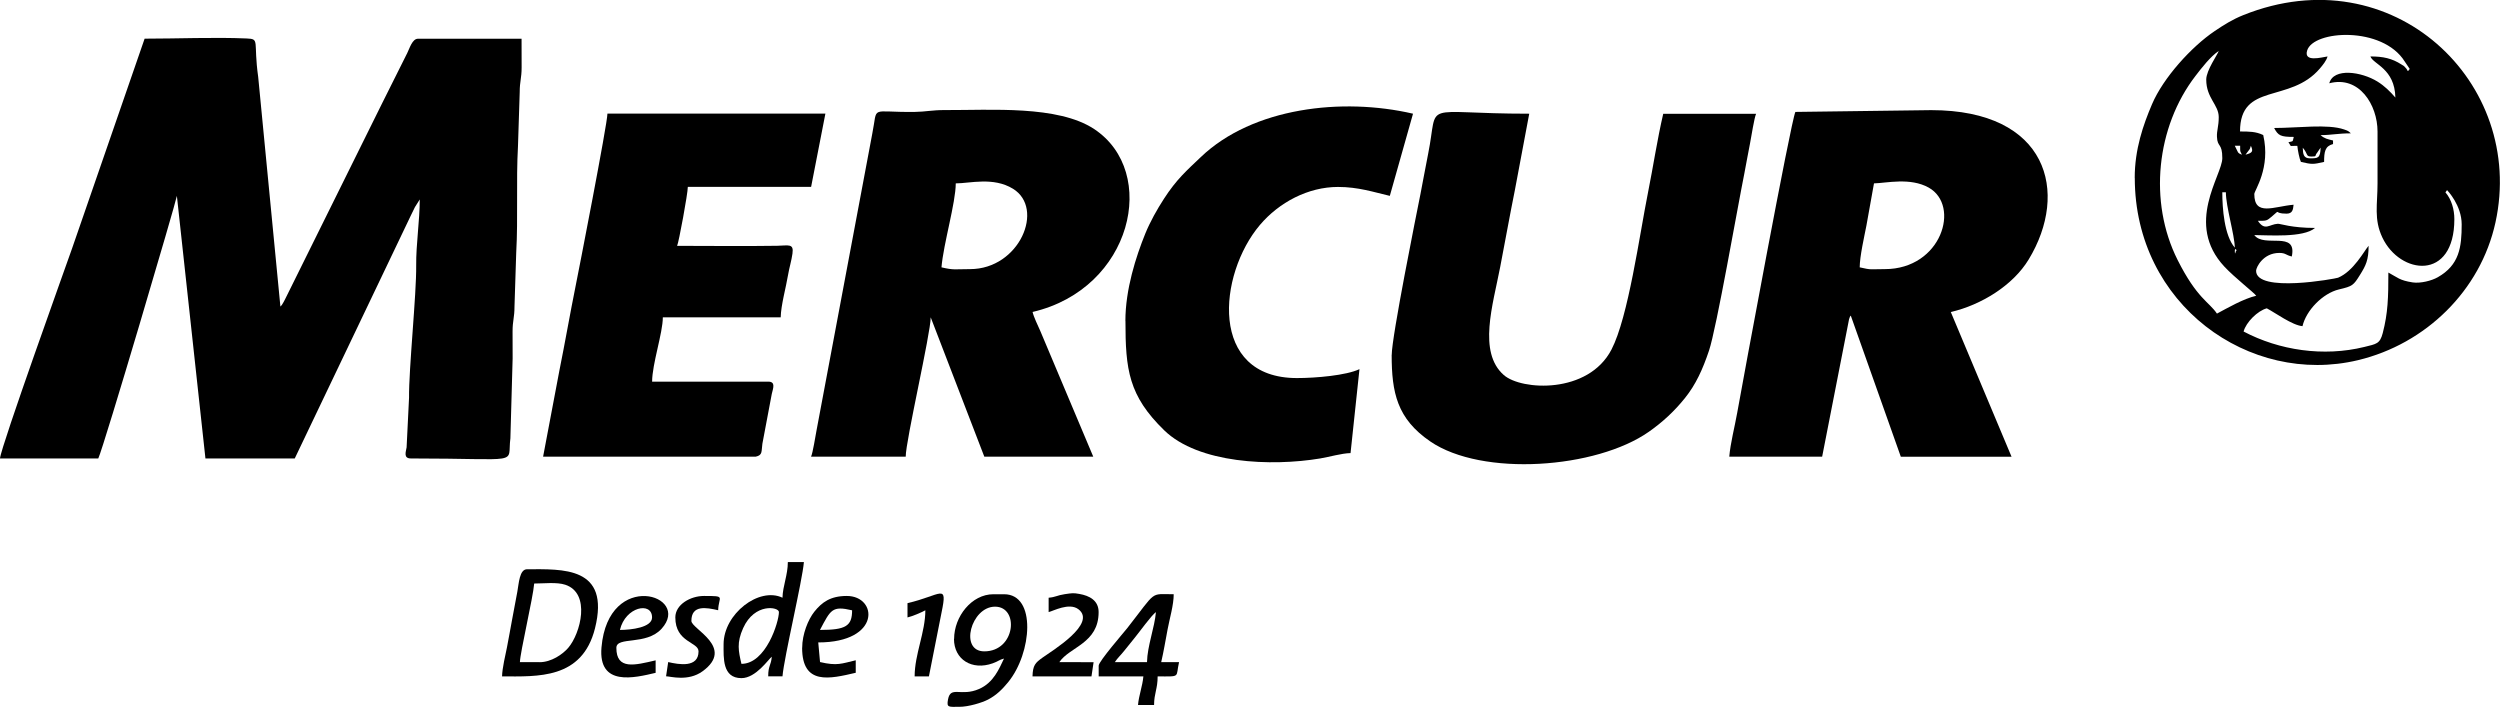
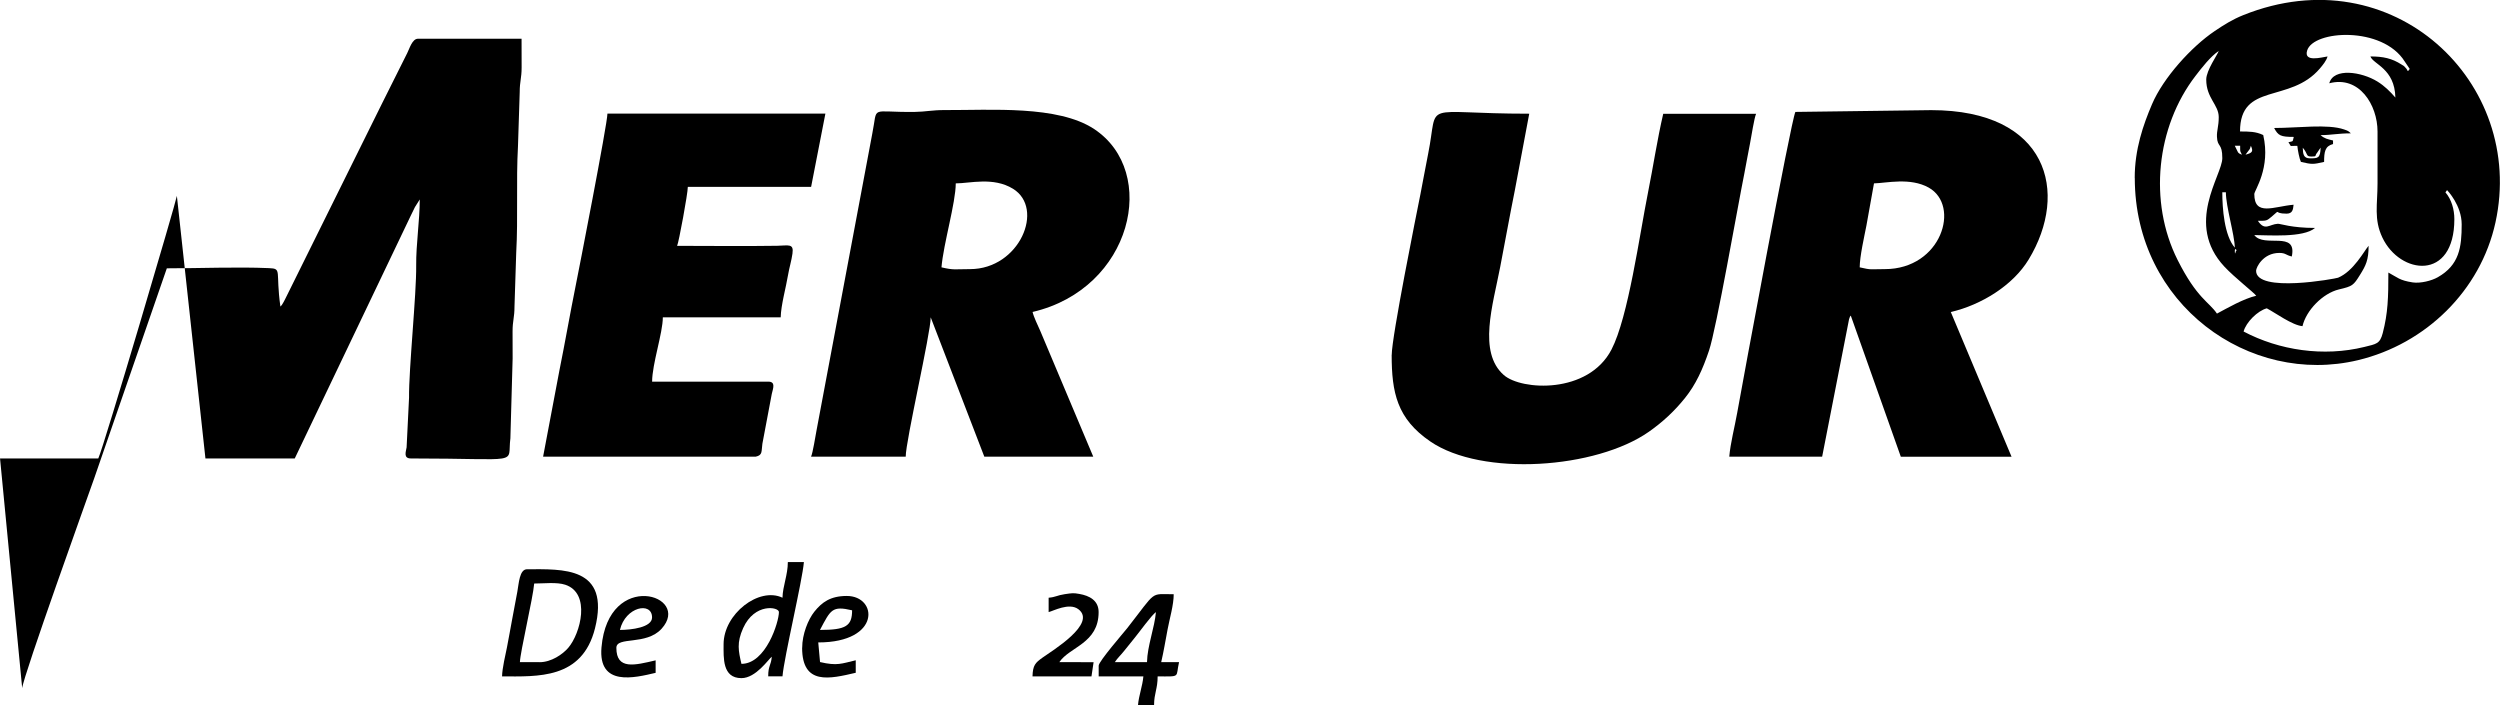
<svg xmlns="http://www.w3.org/2000/svg" xml:space="preserve" width="107.807mm" height="30.48mm" version="1.1" style="shape-rendering:geometricPrecision; text-rendering:geometricPrecision; image-rendering:optimizeQuality; fill-rule:evenodd; clip-rule:evenodd" viewBox="0 0 378.16 106.92">
  <defs>
    <style type="text/css"> .fil0 {fill:black} </style>
  </defs>
  <g id="Objects">
    <g id="_2848444536160">
-       <path class="fil0" d="M-0 69.35l14.86 0c0.83,-1.73 11.83,-39.03 11.89,-39.72l4.32 39.72 13.51 0 17.56 -36.75c0.23,-0.45 0.36,-0.74 0.62,-1.27l0.73 -1.16c0,3.18 -0.57,6.76 -0.54,10 0.05,4.32 -1.13,15.67 -1.08,19.99l-0.37 7.52c-0.09,0.6 -0.54,1.67 0.64,1.67 17.15,0 14.53,1.04 15.06,-3.05l0.34 -12.09c-0,-1.35 -0.01,-2.71 -0.01,-4.06 0,-1.67 0.29,-2.09 0.29,-3.76l0.26 -8.11c0.3,-5.47 -0.03,-10.74 0.27,-16.22l0.26 -8.11c0,-1.67 0.29,-2.09 0.29,-3.76 0,-1.44 -0.01,-2.89 -0.01,-4.33l-15.67 0c-0.86,0 -1.27,1.46 -1.62,2.16 -0.42,0.86 -0.8,1.59 -1.26,2.52 -0.89,1.77 -1.67,3.35 -2.52,5.04l-14.59 29.46c-0.09,0.17 -0.24,0.5 -0.37,0.71 -0.32,0.54 -0.14,0.27 -0.45,0.63l-3.36 -34.74c-0.76,-5.42 0.3,-5.74 -1.74,-5.82 -4.88,-0.21 -10.47,0.03 -15.44,0.03l-10.97 31.72c-0.84,2.4 -10.76,29.98 -10.91,31.78z" />
+       <path class="fil0" d="M-0 69.35l14.86 0c0.83,-1.73 11.83,-39.03 11.89,-39.72l4.32 39.72 13.51 0 17.56 -36.75c0.23,-0.45 0.36,-0.74 0.62,-1.27l0.73 -1.16c0,3.18 -0.57,6.76 -0.54,10 0.05,4.32 -1.13,15.67 -1.08,19.99l-0.37 7.52c-0.09,0.6 -0.54,1.67 0.64,1.67 17.15,0 14.53,1.04 15.06,-3.05l0.34 -12.09c-0,-1.35 -0.01,-2.71 -0.01,-4.06 0,-1.67 0.29,-2.09 0.29,-3.76l0.26 -8.11c0.3,-5.47 -0.03,-10.74 0.27,-16.22l0.26 -8.11c0,-1.67 0.29,-2.09 0.29,-3.76 0,-1.44 -0.01,-2.89 -0.01,-4.33l-15.67 0c-0.86,0 -1.27,1.46 -1.62,2.16 -0.42,0.86 -0.8,1.59 -1.26,2.52 -0.89,1.77 -1.67,3.35 -2.52,5.04l-14.59 29.46c-0.09,0.17 -0.24,0.5 -0.37,0.71 -0.32,0.54 -0.14,0.27 -0.45,0.63c-0.76,-5.42 0.3,-5.74 -1.74,-5.82 -4.88,-0.21 -10.47,0.03 -15.44,0.03l-10.97 31.72c-0.84,2.4 -10.76,29.98 -10.91,31.78z" />
      <path class="fil0" d="M285.09 40.71c-2.21,0 -1.94,0.16 -3.78,-0.27 0,-1.65 0.72,-4.79 1.01,-6.29l1.15 -6.41c1.86,-0.04 5.48,-0.93 8.28,0.64 4.85,2.73 1.94,12.33 -6.65,12.33zm-13.51 -23.78c-0.68,1.41 -8,41.02 -8.8,45.51 -0.39,2.19 -1.03,4.61 -1.2,6.64l14.05 0 4.07 -20.79c0.22,-0.6 0.06,-0.25 0.26,-0.55l7.57 21.35 16.75 0 -9.19 -21.89c4.6,-1.07 9.4,-4.02 11.78,-7.95 6.16,-10.15 2.94,-22.59 -14.75,-22.59l-20.54 0.27z" />
      <path class="fil0" d="M146.73 40.71c-2.3,0 -2.41,0.18 -4.32,-0.27 0.29,-3.53 2.16,-9.78 2.16,-12.7 2.14,0 5.68,-1.01 8.65,0.81 4.86,2.97 1.01,12.16 -6.49,12.16zm-24.05 28.37l14.32 0c0,-2.41 3.78,-18.65 3.78,-21.08l8.11 21.08 16.48 0 -8.01 -19.01c-0.37,-0.84 -0.99,-2.1 -1.17,-2.88 15.08,-3.51 19.16,-21.18 9.3,-27.68 -5.48,-3.61 -15.63,-2.83 -22.54,-2.86 -1.96,-0.01 -2.94,0.26 -4.58,0.28 -6.96,0.09 -5.54,-1.1 -6.43,3.3l-8.42 44.82c-0.17,0.87 -0.57,3.48 -0.84,4.03z" />
      <path class="fil0" d="M210.51 53.68c0,5.71 0.81,9.65 5.83,13.09 7.87,5.39 25.12,4.13 33.08,-1.46 2.08,-1.46 3.84,-3.09 5.45,-5.09 1.65,-2.05 2.69,-4.35 3.64,-7.17 1.13,-3.35 4.33,-21.75 5.35,-26.81 0.32,-1.61 0.53,-2.94 0.86,-4.55 0.2,-1.02 0.64,-3.9 0.92,-4.48l-14.05 0c-0.91,3.9 -1.5,7.91 -2.32,12 -1.24,6.17 -2.96,18.77 -5.51,23.67 -3.51,6.76 -13.62,6.2 -16.29,3.85 -3.94,-3.46 -1.65,-10.58 -0.54,-16.36 0.76,-3.93 1.44,-7.75 2.21,-11.57l2.18 -11.6c-16.78,0 -13.63,-2.18 -15.29,6.06 -0.44,2.15 -0.77,4.13 -1.17,6.12 -0.59,2.95 -4.34,21.56 -4.34,24.3z" />
      <path class="fil0" d="M338.05 38c0,-0.69 0.43,-0.04 0.16,0 -0,0 -0.16,0.75 -0.16,0zm-1.89 -8.92l0.54 0c0,2.18 1.31,6.37 1.35,8.38 -1.6,-1.84 -1.89,-5.98 -1.89,-8.38zm34 -0.32c0.05,0.04 2.21,2.3 2.21,5.18 0,3.45 -0.35,6.15 -3.62,8 -0.91,0.52 -2.61,0.96 -3.8,0.78 -2.02,-0.31 -2.29,-0.76 -3.67,-1.49 0,3.78 -0.06,6.11 -0.85,9.15 -0.43,1.65 -0.97,1.65 -2.77,2.1 -6.2,1.53 -12.9,0.51 -18.28,-2.33 0.37,-1.4 2.12,-3.14 3.51,-3.51 1.31,0.69 3.86,2.57 5.4,2.7 0.55,-2.38 3.05,-4.97 5.52,-5.56 2.07,-0.49 2.18,-0.6 3.19,-2.22 0.86,-1.38 1.29,-2.21 1.29,-4.38 -0.67,0.77 -2.27,3.85 -4.62,4.83 -0.33,0.14 -12.4,2.37 -12.4,-1.05 0,-0.5 1.05,-2.7 3.51,-2.7 0.98,0 0.95,0.32 1.89,0.54 0.85,-4.01 -4.2,-1.24 -5.67,-3.24 2.03,0 7.43,0.45 9.19,-1.08 -3.59,0 -5.24,-0.65 -5.63,-0.63 -1.3,0.07 -1.95,1.16 -3.02,-0.45 1.3,0 1.29,0.04 2.09,-0.63 1.54,-1.28 0.1,-0.45 2.23,-0.45 0.89,0 1.01,-0.55 1.08,-1.35 -2.97,0.25 -5.94,1.8 -5.94,-1.62 0,-0.53 2.51,-3.93 1.35,-8.92 -1.12,-0.54 -2.17,-0.54 -3.51,-0.54 0,-7.5 7.56,-4.2 12.08,-9.53 0.44,-0.52 0.98,-1.17 1.16,-1.82 -0.93,0.14 -3.63,0.91 -3.09,-0.89 0.94,-3.11 11.41,-3.72 14.76,1.65l0.76 1.13c-0.43,0.6 -0.2,0.24 -0.63,-0.18 -0.42,-0.42 -0.06,-0.13 -0.6,-0.48 -1.46,-0.95 -2.81,-1.23 -4.72,-1.23 0.43,1.2 3.68,1.81 3.78,6.22 -0.81,-0.93 -1.64,-1.76 -2.71,-2.42 -2.4,-1.49 -6.65,-2.13 -7.29,0.26 4.51,-1.2 7.3,3.25 7.3,7.3l0 7.84c0,3.2 -0.58,5.41 0.73,8.19 2.67,5.64 10.89,6.65 10.89,-2.78 0,-1.46 -0.43,-2.99 -1.35,-4.05l0.23 -0.32zm-29.68 -6.71c0.41,0.89 0.2,1.08 -0.81,1.35l0.64 -0.85c0.01,-0.03 0.04,-0.11 0.05,-0.13l0.12 -0.36zm-2.43 0l0.81 0c0.02,1.06 -0.07,0.63 0.27,1.35 -0.72,-0.26 -0.54,-0.32 -1.08,-1.35zm-4.32 -10c0,2.79 1.89,3.79 1.89,5.67 0,1.41 -0.31,2.01 -0.27,2.97 0.06,1.66 0.81,0.88 0.81,3.24 0,2.59 -5.75,9.92 0.33,16.42 1.54,1.65 4.5,3.94 4.8,4.39 -1.94,0.45 -4.34,1.85 -5.94,2.7 -1.2,-1.79 -3.01,-2.27 -5.95,-8.11 -4.43,-8.8 -3.22,-20.14 2.7,-27.84 0.92,-1.2 2.28,-2.96 3.52,-3.78 -0.13,0.48 -1.89,2.93 -1.89,4.32zm-10.81 14.86c0,19.17 17.35,31.51 33.78,27.57 10.21,-2.45 18.52,-10.5 20.78,-20.83 4.64,-21.15 -15.54,-40.42 -38.13,-31.37 -1.63,0.65 -2.95,1.48 -4.34,2.42 -3.52,2.37 -7.78,7.07 -9.48,11.06 -1.34,3.15 -2.62,6.81 -2.62,11.16z" />
      <path class="fil0" d="M82.15 69.08l32.16 0c1.08,-0.23 0.84,-0.8 1.01,-1.96l1.42 -7.53c0.18,-0.81 0.65,-1.86 -0.54,-1.86l-17.56 0c0,-2.65 1.62,-7.37 1.62,-9.73l17.83 0c0.04,-1.86 0.8,-4.51 1.12,-6.45 0.17,-1.02 0.51,-2.1 0.66,-3.19 0.23,-1.58 -0.62,-1.21 -2.31,-1.18 -5.03,0.08 -10.11,0.01 -15.14,0.01 0.26,-0.54 1.62,-7.93 1.62,-8.92l18.65 0 2.16 -11.08 -32.97 0c0,1.52 -4.44,24.25 -4.8,26.01 -0.88,4.37 -1.62,8.67 -2.48,12.92l-2.45 12.95z" />
-       <path class="fil0" d="M170.24 48.54c0,7.37 0.47,11.31 5.87,16.56 5.17,5.02 16.18,5.49 23.59,4.25 1.39,-0.23 3.23,-0.78 4.59,-0.81l1.35 -12.7c-1.99,0.95 -6.6,1.35 -9.46,1.35 -13.39,0 -11.93,-15.68 -5.6,-23.16 2.9,-3.42 7.29,-5.75 11.81,-5.75 3.09,0 5.42,0.79 7.84,1.35l3.51 -12.43c-10.69,-2.49 -24.24,-0.94 -32.09,6.55 -2.14,2.04 -3.68,3.37 -5.58,6.31 -1.06,1.63 -2.11,3.51 -2.83,5.28 -1.41,3.48 -3.01,8.42 -3.01,13.21z" />
      <path class="fil0" d="M81.61 100.16l-2.97 0c0.03,-1.46 1.98,-9.69 2.16,-11.89 1.47,0 3.41,-0.24 4.69,0.18 3.92,1.28 2.33,7.38 0.45,9.56 -0.83,0.96 -2.54,2.16 -4.33,2.16zm-5.67 2.16c5.34,0 12.12,0.48 14.06,-7.28 2.35,-9.41 -4.95,-8.93 -10.28,-8.93 -1.16,0 -1.24,2.17 -1.47,3.4 -0.3,1.63 -0.52,2.75 -0.81,4.32 -0.29,1.55 -0.47,2.62 -0.76,4.1 -0.21,1.06 -0.72,3.14 -0.74,4.39z" />
-       <path class="fil0" d="M148.89 98.53c-3.83,0 -2.01,-6.76 1.62,-6.76 3.7,0 3.11,6.76 -1.62,6.76zm-4.59 -1.89c0,3.13 2.73,4.82 5.86,3.7 0.94,-0.34 0.93,-0.52 1.71,-0.72 -0.74,1.54 -1.57,3.64 -3.77,4.6 -2.77,1.21 -4.3,-0.53 -4.7,1.58 -0.24,1.27 0.08,1.12 1.72,1.12 1.38,0 3.41,-0.62 4.32,-1.09 1.29,-0.67 2.18,-1.57 3.05,-2.63 3.6,-4.39 4.32,-13.31 -0.61,-13.31l-1.62 0c-3.29,0 -5.94,3.38 -5.94,6.76z" />
      <path class="fil0" d="M116.74 98.8l0.08 0.08c-0.01,-0.01 -0.11,-0.05 -0.08,-0.08zm-4.59 1.62c-0.45,-1.94 -0.74,-3.19 0.26,-5.41 1.74,-3.86 5.41,-3.2 5.41,-2.43 0,1.5 -1.96,7.84 -5.67,7.84zm6.22 -10c-3.55,-1.7 -8.92,2.44 -8.92,7.03 0,2.07 -0.2,5.13 2.7,5.13 2.19,0 4.09,-2.87 4.59,-3.24 -0.11,1.36 -0.54,1.31 -0.54,2.97l2.16 0c0.24,-2.88 3,-14.42 3.24,-17.29l-2.43 0c0,1.96 -0.77,3.62 -0.81,5.4z" />
      <path class="fil0" d="M173.49 100.16l-4.86 0c0.44,-0.66 0.88,-1.02 1.47,-1.77 0.57,-0.73 1,-1.25 1.57,-1.95 0.73,-0.89 2.48,-3.34 3.18,-3.85 -0.2,2.36 -1.3,5.11 -1.35,7.57zm-7.3 0.54l0 1.62 6.76 0c-0.12,1.43 -0.69,2.89 -0.81,4.32l2.43 0c0,-1.74 0.54,-2.43 0.54,-4.32 3.58,0 2.69,0.21 3.24,-2.16l-2.7 0c0.38,-1.65 0.62,-3.13 0.97,-4.98 0.31,-1.66 0.92,-3.66 0.92,-5.29 -3.67,0 -2.5,-0.65 -7.03,5.13 -0.47,0.6 -4.32,5.03 -4.32,5.67z" />
      <path class="fil0" d="M124.03 95.29c1.62,-3.06 1.82,-3.68 4.86,-2.97 0,2.38 -0.95,2.97 -4.86,2.97zm-2.7 2.7c0,5.72 4.18,4.7 8.11,3.78l0 -1.89c-2.15,0.5 -2.79,0.88 -5.4,0.27l-0.27 -2.97c9.54,0 9,-7.03 4.32,-7.03 -2.49,0 -3.77,0.96 -4.91,2.38 -0.94,1.18 -1.84,3.41 -1.84,5.45z" />
      <path class="fil0" d="M93.77 95.29c0.82,-3.52 4.86,-4.33 4.86,-1.89 0,1.51 -3.13,1.89 -4.86,1.89zm5.4 6.49l0 -1.89c-3.13,0.73 -5.94,1.5 -5.94,-1.89 0,-1.78 4.5,-0.31 6.84,-2.89 4.62,-5.09 -8.06,-9.03 -9.09,2.81 -0.52,6 5.01,4.61 8.19,3.86z" />
      <path class="fil0" d="M158.62 90.43l0 2.16c0.7,-0.16 3.1,-1.48 4.49,-0.44 2.89,2.17 -4.01,6.32 -5.43,7.34 -1.07,0.77 -1.46,1.14 -1.5,2.83l8.92 0 0.32 -2.15 -5.18 -0.01c1.56,-2.33 5.94,-2.82 5.94,-7.57 0,-1.74 -1.36,-2.48 -2.94,-2.75 -0.9,-0.16 -1.06,-0.12 -2.18,0.04 -1.16,0.17 -1.37,0.45 -2.45,0.54z" />
-       <path class="fil0" d="M102.15 93.4c0,3.81 3.51,3.69 3.51,5.13 0,2.52 -2.97,2 -4.59,1.62l-0.32 2.15c0.7,0.02 3.34,0.82 5.51,-0.75 4.97,-3.61 -1.68,-6.41 -1.68,-7.62 0,-2.46 2.24,-2.04 4.05,-1.62 0.05,-2.1 1.28,-2.16 -2.16,-2.16 -2.02,0 -4.32,1.29 -4.32,3.24z" />
-       <path class="fil0" d="M137.27 91.24l0 2.16c0.78,-0.18 2.06,-0.74 2.7,-1.08 0,3.32 -1.62,6.66 -1.62,10l2.16 0 1.92 -9.71c0.93,-4.48 -0.03,-2.57 -5.16,-1.37z" />
      <path class="fil0" d="M348.32 22.33c0.87,1.01 0.42,1.35 1.35,1.35 0.86,0 0.44,-0.13 0.81,-0.54l0.44 -0.65c0.02,-0.03 0.07,-0.11 0.11,-0.16 -0.04,1.64 -0.43,1.62 -1.62,1.62 -0.97,0 -1.05,-0.64 -1.08,-1.62zm-4.32 -2.97c0.61,1.16 0.99,1.35 2.97,1.35 -0.22,0.81 0,0.59 -0.81,0.81 0.58,0.79 -0.04,0.51 1.35,0.54 0.06,0.67 0.31,1.95 0.54,2.43 1.69,0.39 1.82,0.39 3.51,0 0,-1.53 0.13,-2.38 1.35,-2.7l0 -0.54c-0.84,-0.2 -1.28,-0.28 -1.89,-0.81 1.61,0 2.66,-0.27 4.59,-0.27 -0.41,-0.36 -0.37,-0.36 -1.03,-0.59 -2.49,-0.86 -6.97,-0.22 -10.59,-0.22z" />
    </g>
  </g>
</svg>